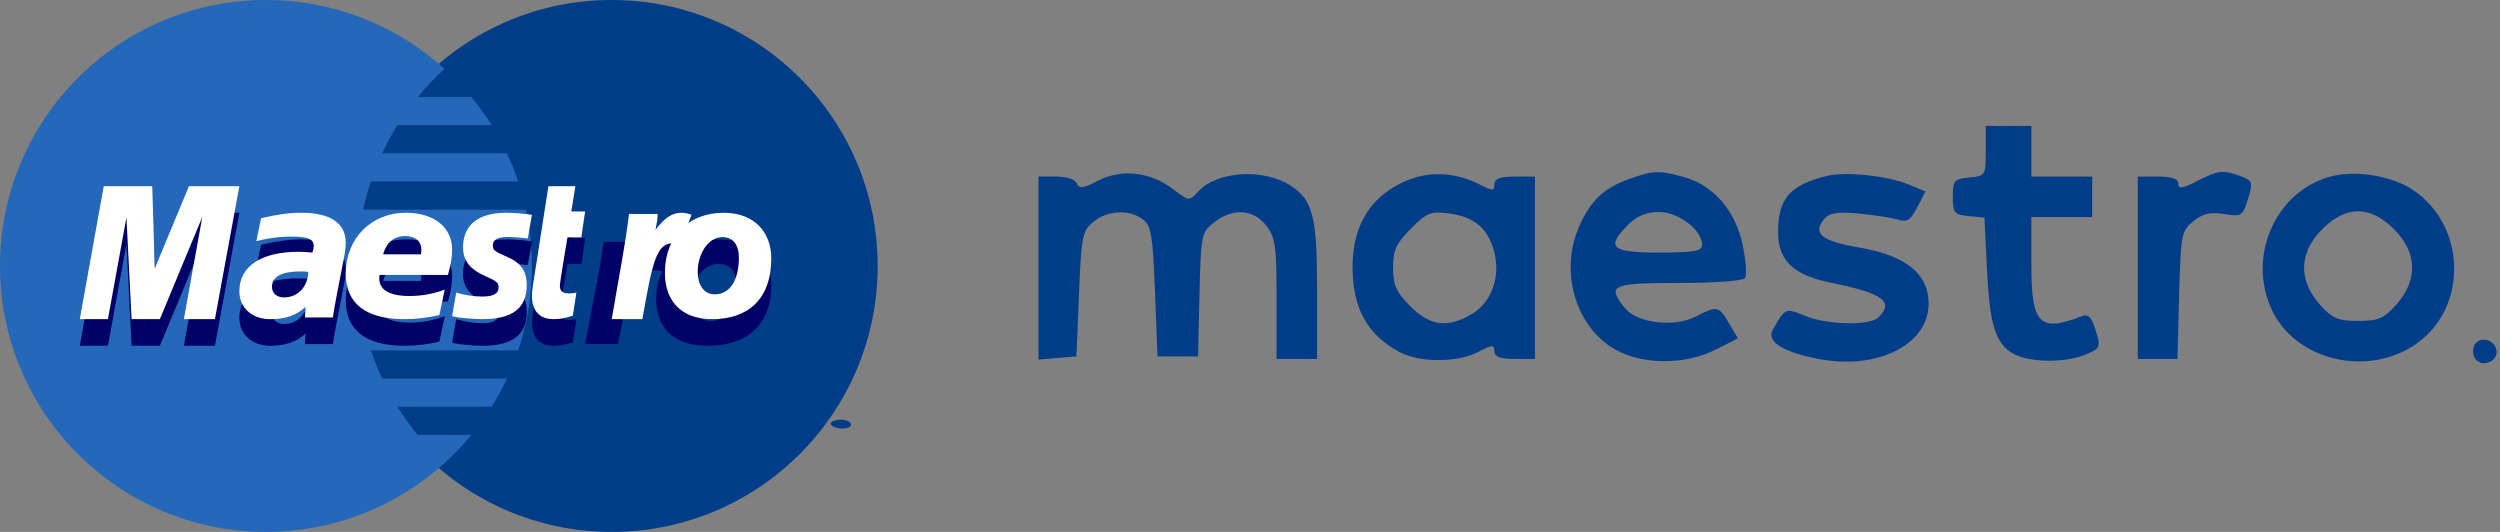
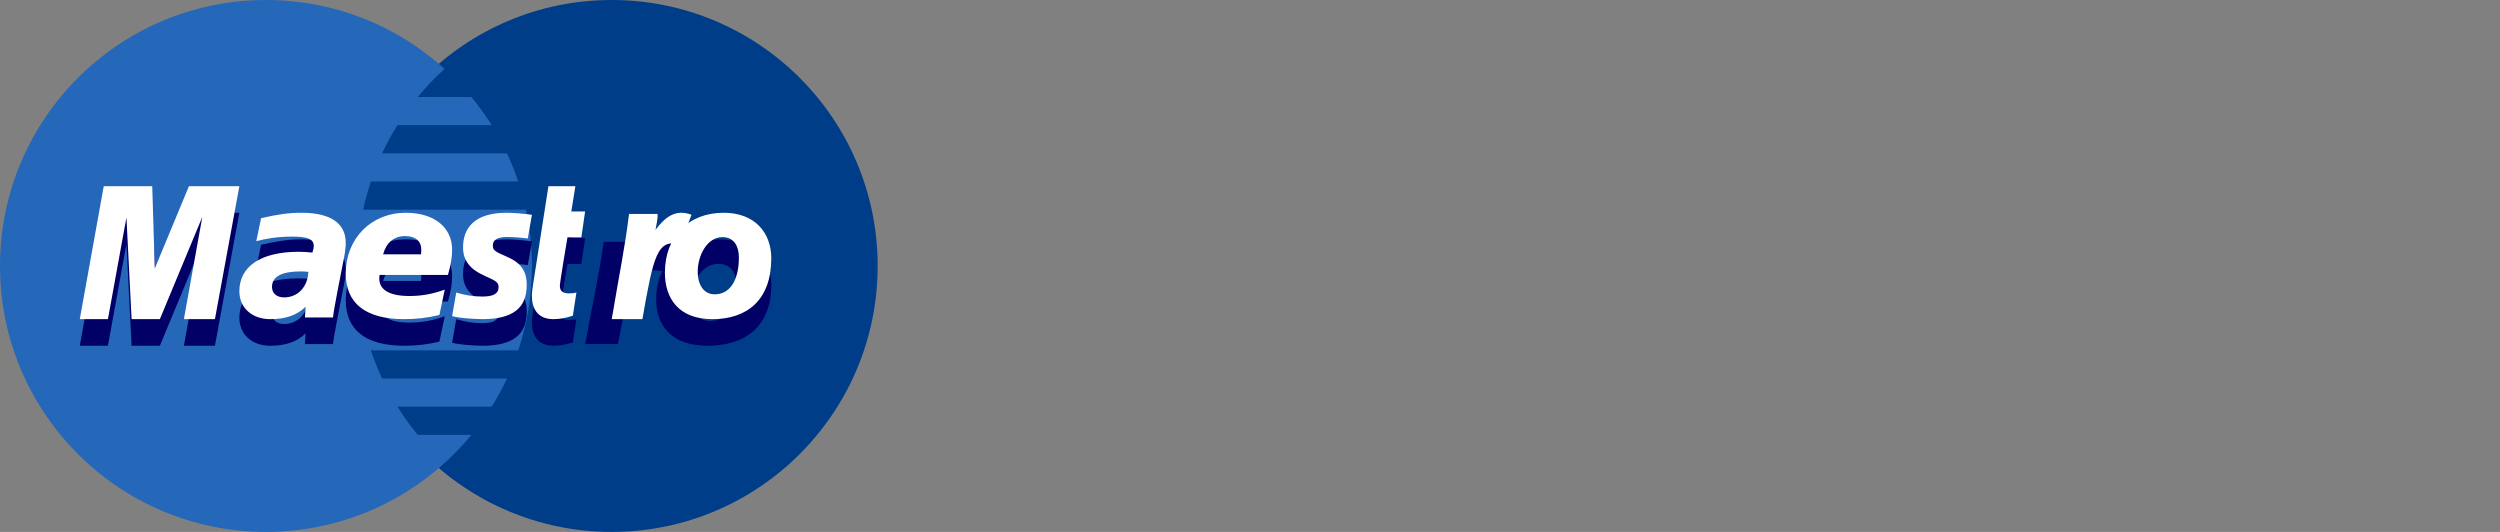
<svg xmlns="http://www.w3.org/2000/svg" width="94" height="20" viewBox="0 0 94 20">
  <rect x="0" y="0" width="94" height="20" fill="#808080" stroke="none" />
  <g fill="none" fill-rule="evenodd">
    <g>
      <g>
        <g>
          <g>
-             <path fill="#003D89" d="M74.665 5.674c0 .922-.012.942-.619 1-.57.055-.62.114-.62.727 0 .607.054.671.595.724l.595.058.094 1.942c.101 2.113.327 2.819 1.018 3.189.6.32 1.939.333 2.677.023.573-.24.589-.276.394-.91-.148-.483-.283-.629-.501-.544-1.617.626-1.919.322-1.919-1.934V8.162h2.286V6.64H76.38V4.734h-1.714v.94m-33.37 1.118c-.569.296-.724.316-.804.106-.058-.151-.38-.26-.773-.26h-.672v6.88l.714-.058.714-.06.096-2.35c.088-2.183.127-2.377.544-2.715.532-.43 1.331-.47 1.848-.093.323.235.381.579.465 2.714l.095 2.445h1.524l.053-2.324c.052-2.248.07-2.337.55-2.715.697-.548 1.47-.504 1.954.112.35.444.395.764.395 2.762v2.26h1.524v-2.581c0-2.767-.158-3.393-.99-3.932-1.027-.664-2.78-.554-3.479.219-.335.37-.344.37-.941-.086-.86-.656-1.94-.78-2.818-.324m11.781-.072c-1.467.535-2.22 1.664-2.22 3.329 0 1.55.569 2.563 1.796 3.202.75.39 2.16.384 2.919-.013.54-.282.619-.287.619-.033 0 .212.206.29.762.29h.762V6.64h-.762c-.556 0-.762.078-.762.29 0 .257-.062.259-.53.017-.841-.435-1.785-.518-2.584-.226m8.196.004c-.949.339-1.438.79-1.867 1.724-.754 1.642-.241 3.663 1.166 4.595 1.029.68 2.732.719 3.966.089l.809-.413-.334-.564c-.386-.654-.451-.667-1.244-.257-.813.42-2.206.259-2.666-.31-.702-.866-.525-.95 2.029-.95 1.397 0 2.419-.079 2.489-.192.066-.107.022-.664-.098-1.24-.264-1.275-1.096-2.24-2.192-2.545-.951-.264-1.158-.258-2.058.063m7.394-.104c-1.375.345-1.81.852-1.81 2.11 0 1.073.571 1.612 2.02 1.906 1.932.393 2.348.702 1.752 1.298-.32.32-1.935.285-2.764-.062-.73-.304-.736-.302-1.208.522-.254.443.38.847 1.734 1.104 2.456.465 4.462-.767 4.08-2.506-.191-.868-1.05-1.43-2.572-1.688-1.41-.238-1.761-.524-1.309-1.069.196-.235.488-.281 1.307-.205.58.054 1.242.157 1.47.229.335.106.473.017.722-.465l.309-.596-.628-.259c-.823-.339-2.385-.5-3.103-.32m13.945.19c-.558.284-.707.304-.707.095 0-.182-.238-.265-.762-.265h-.762V13.496H81.872l.063-2.398c.06-2.286.086-2.416.535-2.78.356-.288.64-.354 1.16-.27.655.104.697.077.894-.565.193-.63.176-.686-.267-.855-.659-.25-.841-.23-1.647.18m5.077-.186c-2.113.53-3.223 3.007-2.258 5.042.908 1.913 3.634 2.537 5.447 1.246 1.946-1.386 1.846-4.47-.187-5.794-.77-.502-2.096-.72-3.002-.494M53.051 8.595c-.555.556-.672.81-.672 1.472 0 .656.117.917.648 1.448.754.754 1.426.833 2.34.276.736-.448 1.066-1.418.805-2.362-.235-.851-.744-1.277-1.677-1.402-.694-.093-.84-.036-1.444.568m8.177-.155c-.866.865-.658 1.056 1.151 1.056 1.334 0 1.62-.052 1.62-.294 0-.555-.89-1.23-1.62-1.23-.472 0-.829.145-1.151.468m26.085.18c-.872.871-.906 1.914-.092 2.825.477.534.681.622 1.444.622.763 0 .967-.088 1.444-.622.814-.91.78-1.954-.091-2.825-.901-.901-1.804-.901-2.705 0m5.707 4.398c-.066.172-.028.404.083.516.29.29.84.025.764-.369-.084-.438-.694-.544-.847-.147m-61.784 2.913c0 .083.172.163.381.18.21.015.381-.052.381-.15 0-.099-.171-.18-.38-.18-.21 0-.382.068-.382.15" transform="translate(-395 -340) translate(1) translate(178 339) translate(216 1)" />
            <path fill="#003D89" d="M33 10c0 5.523-4.477 10-10 10s-10-4.477-10-10S17.477 0 23 0s10 4.477 10 10" transform="translate(-395 -340) translate(1) translate(178 339) translate(216 1)" />
            <path fill="#2567B9" d="M15.705 16.35c-.277-.334-.53-.688-.762-1.059h3.544c.213-.339.405-.693.576-1.059h-4.696c-.16-.342-.302-.696-.423-1.058h5.542C19.82 12.177 20 11.11 20 10c0-.726-.077-1.435-.224-2.117h-6.121c.077-.361.175-.714.29-1.06h5.54c-.121-.362-.263-.715-.423-1.058h-4.694c.171-.366.364-.719.576-1.06h3.542c-.231-.369-.486-.722-.762-1.057h-2.018c.31-.377.648-.73 1.01-1.058C14.94.98 12.583 0 10 0 4.477 0 0 4.477 0 10s4.477 10 10 10c2.585 0 4.94-.98 6.715-2.589.362-.328.7-.683 1.01-1.06h-2.02" transform="translate(-395 -340) translate(1) translate(178 339) translate(216 1)" />
            <path fill="#006" d="M16.52 12.845c-.442.105-.87.156-1.323.155-1.445-.001-2.197-.59-2.197-1.716C13 9.968 13.958 9 15.258 9 16.32 9 17 9.543 17 10.393c0 .282-.046.557-.158.945h-2.57c-.09.55.358.792 1.122.792.457 0 .87-.074 1.33-.239l-.203.954zm-.69-2.283c0-.083.143-.673-.6-.686-.411 0-.705.244-.824.686h1.424zM17.41 10.304c0 .486.253.822.828 1.072.439.195.508.251.508.425 0 .241-.194.352-.625.349-.323-.003-.618-.045-.967-.15l-.154.887c.31.078.744.103 1.129.113 1.146 0 1.676-.407 1.676-1.286 0-.528-.221-.839-.766-1.07-.455-.197-.508-.24-.508-.418 0-.21.18-.316.532-.316.213 0 .505.022.782.058L20 9.076c-.282-.042-.71-.076-.958-.076-1.215 0-1.635.592-1.631 1.304M12.52 12.937h-1.055l.025-.404c-.321.318-.75.467-1.33.467C9.47 13 9 12.57 9 11.95c0-.94.82-1.483 2.228-1.483.145 0 .329.01.518.03.039-.126.05-.18.05-.249 0-.257-.222-.352-.815-.352-.584.002-.979.081-1.345.171l.18-.863C10.45 9.057 10.865 9 11.333 9 12.423 9 13 9.391 13 10.127c.01.196-.065.59-.103.762-.042.25-.345 1.705-.376 2.048zm-.926-1.717c-.133-.012-.192-.015-.283-.015-.72 0-1.084.196-1.084.582 0 .243.178.395.455.395.517 0 .89-.396.912-.962zM21.539 12.871c-.28.09-.497.129-.732.129-.521 0-.806-.313-.806-.869-.016-.153.111-.86.14-1.056L20.621 8h1.013l-.153.952H22l-.141.972h-.522s-.286 1.686-.286 1.815c0 .205.106.293.348.293.116 0 .206-.012.275-.037l-.135.876M27.065 9.006c-.895 0-1.594.347-2 .924l.352-.857c-.65-.224-1.069.096-1.447.55 0 0-.064.075-.127.144v-.673h-1.146c-.156 1.188-.43 2.393-.645 3.584l-.052.26h1.233c.118-.605.214-1.096.31-1.487.261-1.073.702-1.4 1.364-1.255-.152.308-.236.665-.236 1.06 0 .96.554 1.744 1.932 1.744 1.39 0 2.397-.697 2.397-2.287 0-.958-.67-1.707-1.935-1.707zm-.359 3.062c-.436.006-.7-.337-.7-.85 0-.609.386-1.297 1.005-1.297.5 0 .67.372.67.769 0 .865-.377 1.378-.975 1.378zM8.081 13L6.914 13 7.607 9.156 6.011 13 4.948 13 4.754 9.179 4.058 13 3 13 3.901 8 5.724 8 5.876 10.787 7.031 8 9 8 8.081 13" transform="translate(-395 -340) translate(1) translate(178 339) translate(216 1)" />
            <path fill="#FFF" d="M16.52 11.844c-.442.106-.87.157-1.323.156-1.445-.001-2.197-.59-2.197-1.716C13 8.968 13.958 8 15.257 8 16.321 8 17 8.543 17 9.393c0 .282-.046.556-.158.945h-2.57c-.09.55.358.792 1.121.792.458 0 .872-.074 1.33-.24l-.202.954zm-.69-2.282c0-.083.143-.673-.6-.686-.411 0-.705.244-.825.686h1.425zM17.411 9.304c0 .486.252.822.827 1.072.439.195.508.251.508.425 0 .241-.194.352-.624.349-.324-.003-.62-.045-.968-.15l-.154.887c.31.078.744.103 1.129.113 1.146 0 1.676-.407 1.676-1.286 0-.528-.221-.84-.766-1.07-.455-.197-.508-.24-.508-.418 0-.21.18-.316.532-.316.213 0 .505.022.782.058L20 8.077c-.282-.043-.71-.077-.958-.077-1.214 0-1.635.592-1.631 1.304M12.52 11.937h-1.055l.026-.404c-.322.319-.75.467-1.332.467C9.472 12 9 11.57 9 10.95c0-.94.82-1.483 2.228-1.483.145 0 .329.01.518.03.04-.126.05-.18.05-.249 0-.258-.222-.352-.815-.352-.584.002-.978.081-1.344.171l.18-.863C10.45 8.057 10.864 8 11.333 8c1.09 0 1.666.391 1.666 1.127.01.196-.065.59-.103.762-.043.251-.345 1.705-.376 2.048zm-.926-1.716c-.133-.013-.192-.016-.283-.016-.72 0-1.084.196-1.084.582 0 .243.178.395.455.395.517 0 .89-.396.912-.961zM21.539 11.871c-.28.09-.497.129-.732.129-.521 0-.806-.313-.806-.87-.016-.152.111-.858.14-1.055L20.621 7h1.013l-.153.952H22l-.141.972h-.522s-.286 1.686-.286 1.815c0 .205.106.293.348.293.116 0 .205-.012.275-.037l-.135.876M27.782 9.685c0 .868-.35 1.381-.902 1.381-.402.006-.646-.337-.646-.851 0-.61.356-1.299.928-1.299.462 0 .62.373.62.77zM29 9.71C29 8.75 28.38 8 27.212 8 25.87 8 25 8.911 25 10.253c0 .96.512 1.747 1.786 1.747C28.07 12 29 11.302 29 9.71z" transform="translate(-395 -340) translate(1) translate(178 339) translate(216 1)" />
            <path fill="#FFF" d="M23.651 8.043c-.145 1.224-.402 2.464-.603 3.69L23 12h1.154c.416-2.368.555-3.042 1.427-2.805L26 8.075c-.608-.23-1 .099-1.353.567.032-.21.092-.414.077-.599h-1.073M8.081 12L6.914 12 7.607 8.156 6.011 12 4.948 12 4.754 8.179 4.058 12 3 12 3.901 7 5.724 7 5.82 10.095 7.104 7 9 7 8.081 12" transform="translate(-395 -340) translate(1) translate(178 339) translate(216 1)" />
          </g>
        </g>
      </g>
    </g>
  </g>
</svg>